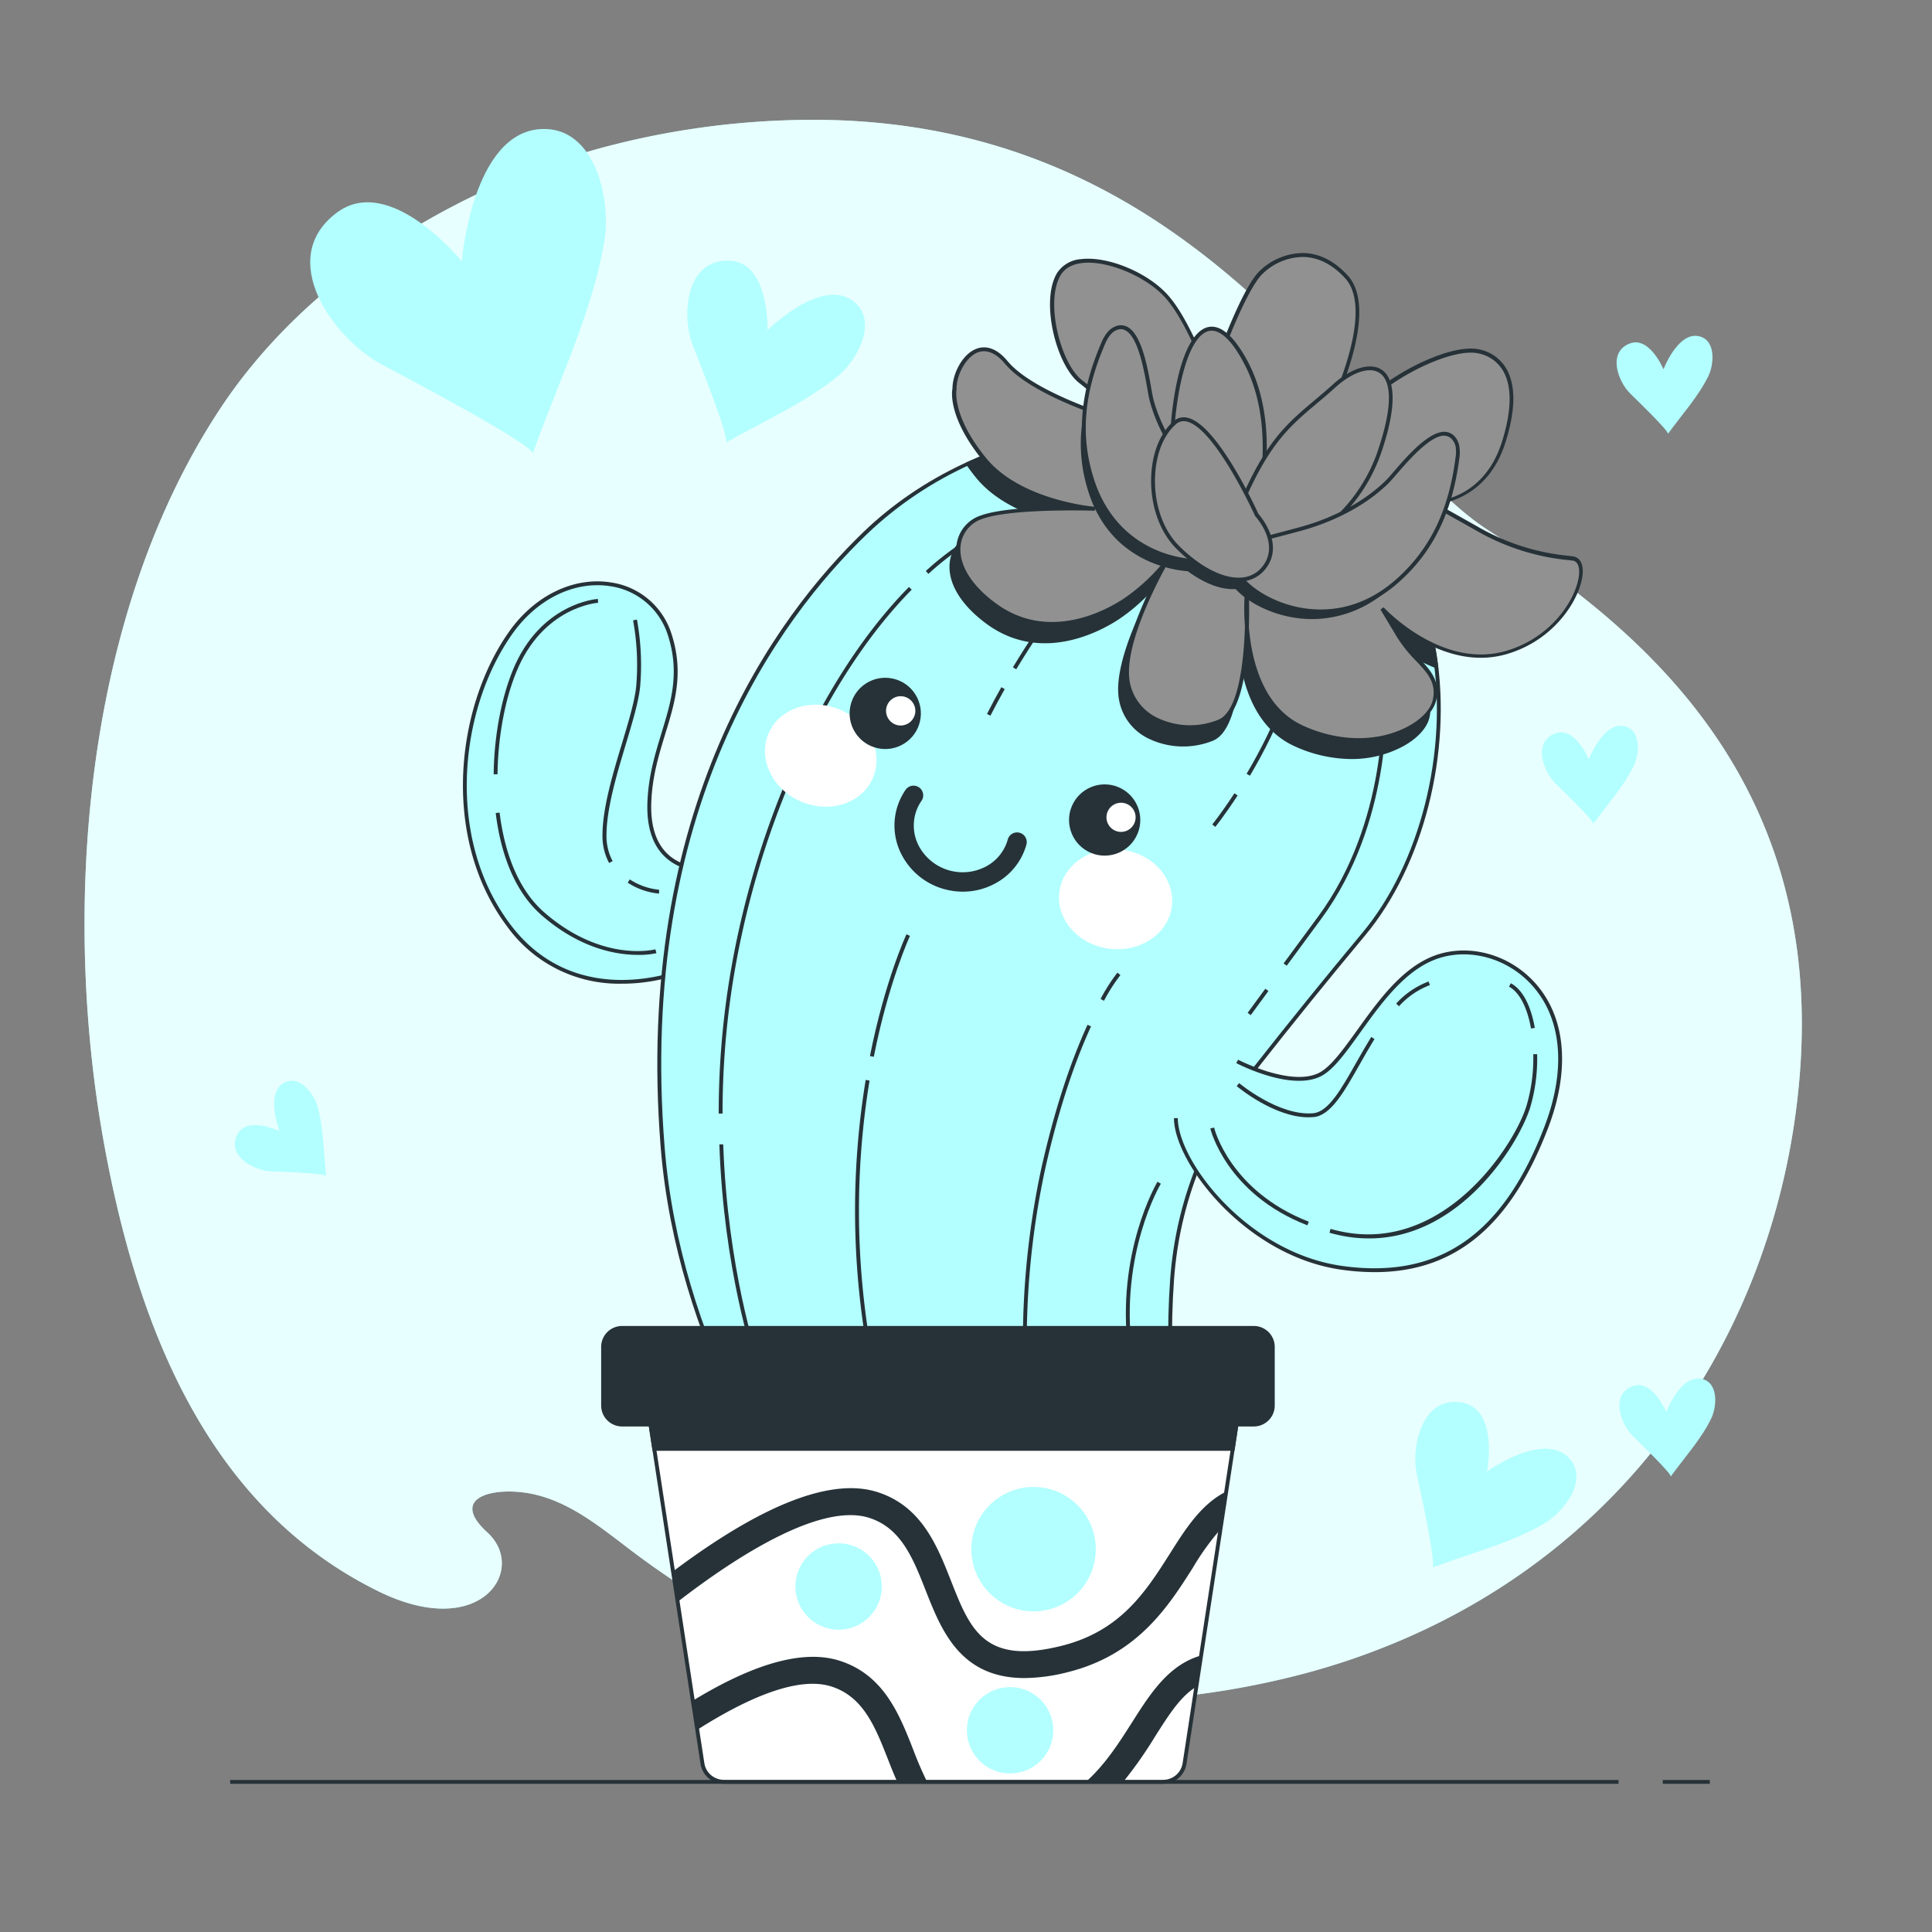
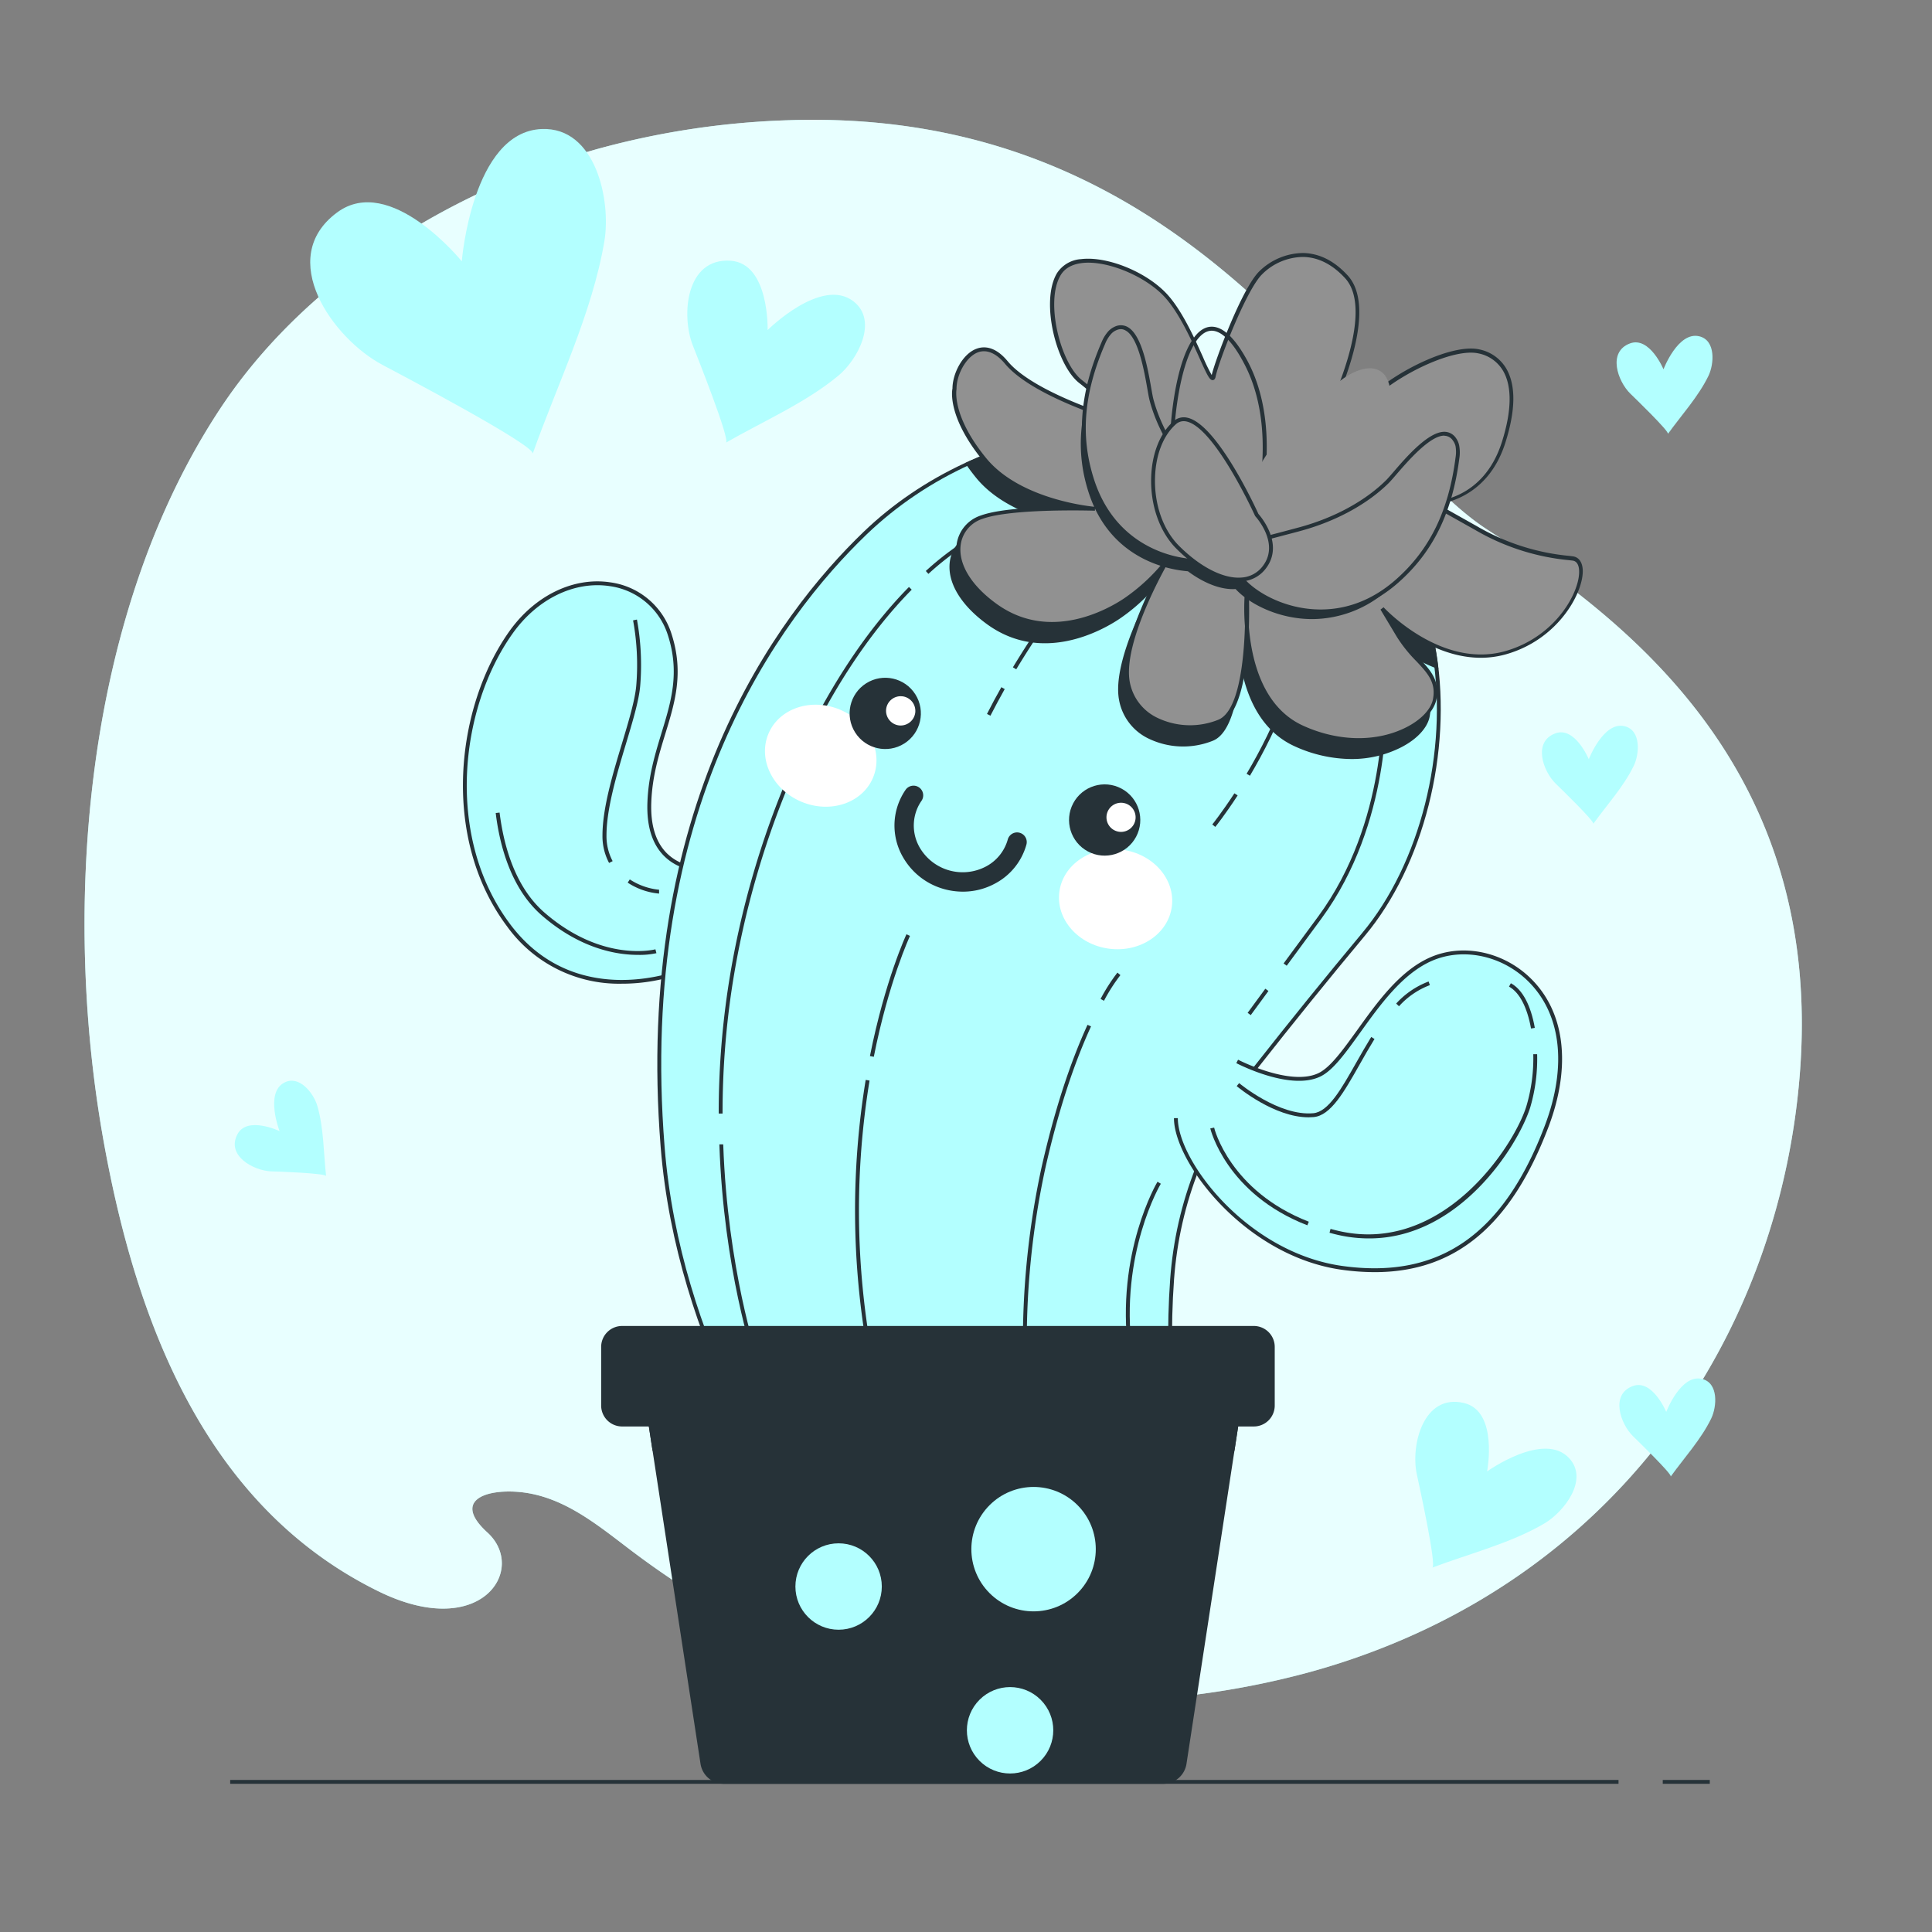
<svg xmlns="http://www.w3.org/2000/svg" viewBox="0 0 500 500">
  <rect x="0" y="0" width="500" height="500" fill="#808080" stroke="none" />
  <g id="freepik--background-simple--inject-363">
    <path d="M53.62,111.07c1.56-2.56,3.17-5.07,4.86-7.52,22.52-32.62,60-54.95,96.41-65.07a210.91,210.91,0,0,1,48.69-7.35C310.84,27.29,350.25,114.51,384.81,137s87.59,60.9,80.93,141.59c-5.05,61.35-40.44,120-105.07,146.71a184.6,184.6,0,0,1-22.43,7.63,216,216,0,0,1-47.37,7.18c-48.87,2.15-88.55-9.47-127.36-38.72-9-6.8-18-14.47-29.7-15.31-8.51-.61-16.58,2.41-7.68,10.52,10.45,9.53-1.61,28.28-28.15,15.25C53.66,390.1,35.42,343.16,26.83,295.42,16.29,236.84,21.4,164,53.62,111.07Z" style="fill:#B3FFFF" />
    <path d="M53.62,111.07c1.56-2.56,3.17-5.07,4.86-7.52,22.52-32.62,60-54.95,96.41-65.07a210.91,210.91,0,0,1,48.69-7.35C310.84,27.29,350.25,114.51,384.81,137s87.59,60.9,80.93,141.59c-5.05,61.35-40.44,120-105.07,146.71a184.6,184.6,0,0,1-22.43,7.63,216,216,0,0,1-47.37,7.18c-48.87,2.15-88.55-9.47-127.36-38.72-9-6.8-18-14.47-29.7-15.31-8.51-.61-16.58,2.41-7.68,10.52,10.45,9.53-1.61,28.28-28.15,15.25C53.66,390.1,35.42,343.16,26.83,295.42,16.29,236.84,21.4,164,53.62,111.07Z" style="fill:#fff;opacity:0.7" />
  </g>
  <g id="freepik--Floor--inject-363">
    <rect x="430.32" y="460.65" width="12.17" height="1" style="fill:#263238" />
    <rect x="59.57" y="460.65" width="359.3" height="1" style="fill:#263238" />
  </g>
  <g id="freepik--Hearts--inject-363">
    <path d="M119.51,67.63S101,44.74,87.22,55c-16,11.85-1,32.66,11.74,39.42,3.54,1.88,39.66,20.87,38.9,23,6.26-17.69,15.4-36.35,18.54-54.92,1.8-10.66-2.23-29.7-16.23-29.11C122.17,34.14,119.51,67.63,119.51,67.63Z" style="fill:#B3FFFF" />
    <path d="M198.66,85.42s.48-17.23-9.55-17.94c-11.64-.82-12.89,14.15-9.78,22,.86,2.18,9.72,24.4,8.55,25.07,9.53-5.49,20.7-10.33,29.17-17.4,4.86-4.06,10.32-14.08,3.86-19.14C212.6,71.52,198.66,85.42,198.66,85.42Z" style="fill:#B3FFFF" />
    <path d="M72.35,292.73s-8.39-4-10.91.83c-2.92,5.56,4.19,9.41,8.74,9.59,1.27,0,14.13.49,14.21,1.21-.64-5.89-.6-12.45-2.26-18.15-.95-3.28-4.71-8.13-8.6-6C68.52,282.85,72.35,292.73,72.35,292.73Z" style="fill:#B3FFFF" />
    <path d="M411.18,196.49s-3.57-8.57-8.65-6.7c-5.9,2.17-3.2,9.8.07,13,.9.88,10.16,9.83,9.74,10.41,3.46-4.8,7.88-9.64,10.47-15,1.49-3.07,1.95-9.19-2.34-10.25C415,186.58,411.18,196.49,411.18,196.49Z" style="fill:#B3FFFF" />
    <path d="M431.22,365.4s-3.57-8.57-8.65-6.69c-5.9,2.17-3.2,9.79.07,13,.9.88,10.16,9.83,9.74,10.42,3.46-4.81,7.88-9.65,10.47-15,1.49-3.07,1.95-9.2-2.34-10.26C435,355.49,431.22,365.4,431.22,365.4Z" style="fill:#B3FFFF" />
    <path d="M430.51,95.57s-3.58-8.57-8.66-6.7c-5.89,2.18-3.2,9.8.07,13,.91.88,10.17,9.83,9.74,10.42,3.47-4.81,7.88-9.65,10.48-15,1.48-3.06,1.95-9.19-2.34-10.25C434.28,85.66,430.51,95.57,430.51,95.57Z" style="fill:#B3FFFF" />
    <path d="M384.86,380.8s3-15.58-6-17.71C368.4,360.61,365,374,366.69,381.64c.46,2.11,5.19,23.61,4,24.05,9.47-3.58,20.34-6.3,29.08-11.47,5-3,11.47-11.25,6.35-16.82C399.58,370.25,384.86,380.8,384.86,380.8Z" style="fill:#B3FFFF" />
  </g>
  <g id="freepik--Cactus--inject-363">
    <path d="M180.38,224.77s-12.92,0-12.33-17,10.57-27,5.29-43.47-28.2-18.8-41.12-.59S114,216,131.63,239.45s45.23,11.75,45.23,11.75" style="fill:#B3FFFF" />
    <path d="M160.89,254.58a35.66,35.66,0,0,1-29.66-14.83c-17.24-23-13.24-56.87.58-76.36,6.6-9.29,16.64-14.15,26.21-12.67a19.32,19.32,0,0,1,15.79,13.4c3.22,10,.86,17.67-1.63,25.79-1.67,5.45-3.4,11.08-3.63,17.84-.2,5.7,1.11,10.05,3.89,12.93a12.13,12.13,0,0,0,7.94,3.59v1a12.94,12.94,0,0,1-8.65-3.88c-3-3.09-4.39-7.68-4.18-13.67.24-6.9,2-12.6,3.67-18.1,2.45-8,4.76-15.5,1.64-25.2a18.38,18.38,0,0,0-15-12.72C148.68,150.28,139,155,132.63,164c-13.62,19.19-17.57,52.56-.6,75.18,17.18,22.91,44.36,11.71,44.63,11.59l.4.92A46.12,46.12,0,0,1,160.89,254.58Z" style="fill:#263238" />
    <path d="M170.57,231.26a17.65,17.65,0,0,1-8.12-2.83l.54-.84a16.84,16.84,0,0,0,7.58,2.67Z" style="fill:#263238" />
    <path d="M157.63,223.33a14.71,14.71,0,0,1-1.71-7.13c0-7.06,2.69-16,5.07-23.87,1.71-5.69,3.33-11.07,3.67-14.87a64,64,0,0,0-.82-16.91l1-.21a65.32,65.32,0,0,1,.84,17.21c-.35,3.91-2,9.33-3.72,15.07-2.35,7.81-5,16.67-5,23.58a13.78,13.78,0,0,0,1.59,6.66Z" style="fill:#263238" />
    <path d="M165.05,247.12c-5.43,0-14.81-1.54-24.76-10.15-8.11-7-11-18.31-12-26.56l1-.12c1,8.07,3.8,19.12,11.66,25.92,15,13,28.53,9.51,28.67,9.47l.26,1A20.17,20.17,0,0,1,165.05,247.12Z" style="fill:#263238" />
-     <path d="M128.76,200.39h-1c.1-9.59,1.89-19.36,4.9-26.81C139.77,156,154.58,155,154.73,155l.06,1c-.14,0-14.34,1-21.2,18C130.62,181.28,128.86,190.92,128.76,200.39Z" style="fill:#263238" />
    <path d="M211.2,396.52h96.89c-3-15-6.63-39.58-4.75-65.38,1.46-19.95,8.86-38.57,21.76-55,7.28-9.27,16.82-21.17,27.8-34.33,25.29-30.32,29.78-93-9.69-117.58C305.82,101,254.22,108.88,223.9,138s-58.64,81.37-52.42,158.87C175.51,347.07,203,388.74,211.2,396.52Z" style="fill:#B3FFFF" />
    <path d="M308.7,397H211l-.14-.14c-7.6-7.19-35.77-48.74-39.88-100-7-87.86,29.91-137.5,52.58-159.27,15-14.41,35.35-23.88,57.28-26.66,22.5-2.86,44.75,1.71,62.63,12.85,19.28,12,26,31.32,28.29,45.41,4.08,25.47-3.34,54.77-18.48,72.91-9.34,11.19-18.68,22.74-27.78,34.32-12.93,16.44-20.21,34.84-21.66,54.71-1.84,25.31,1.56,49.45,4.74,65.24Zm-97.3-1h96.08c-3.16-15.86-6.46-39.81-4.64-64.92,1.46-20.06,8.82-38.65,21.87-55.25,9.11-11.59,18.46-23.14,27.8-34.34,15-17.93,22.3-46.91,18.26-72.11-2.23-13.88-8.87-32.91-27.83-44.72-36.12-22.51-87.14-16.62-118.69,13.68C201.71,160,165,209.38,172,296.83,176,347.45,203.66,388.51,211.4,396Z" style="fill:#263238" />
    <path d="M240.27,148.52l-.67-.75a75.94,75.94,0,0,1,17.3-11.91l.44.9A74.83,74.83,0,0,0,240.27,148.52Z" style="fill:#263238" />
    <path d="M187,288.19h-1a217.91,217.91,0,0,1,2.36-32.12c6.16-41.19,24.12-81.1,46.88-104.16l.71.7c-22.61,22.92-40.47,62.62-46.61,103.61A217.24,217.24,0,0,0,187,288.19Z" style="fill:#263238" />
    <path d="M195.06,351.6c-.07-.23-7.78-23-8.89-55.44l1,0c1.12,32.26,8.77,54.93,8.85,55.15Z" style="fill:#263238" />
    <path d="M256.32,185.22l-.89-.45c1.16-2.29,2.41-4.62,3.72-6.93l.87.49C258.72,180.63,257.47,183,256.32,185.22Z" style="fill:#263238" />
    <path d="M263,173.22l-.86-.52A241.41,241.41,0,0,1,280.87,146l.77.64A239.59,239.59,0,0,0,263,173.22Z" style="fill:#263238" />
    <path d="M224.59,350.27a208.86,208.86,0,0,1-.55-70.79l1,.17a207.89,207.89,0,0,0,.54,70.45Z" style="fill:#263238" />
    <path d="M226.14,273.5l-1-.19c3.89-19.6,9.4-31.41,9.45-31.52l.91.42C235.46,242.33,230,254,226.14,273.5Z" style="fill:#263238" />
    <path d="M285.71,259l-.88-.48a47.41,47.41,0,0,1,4.36-6.81l.77.65A45.6,45.6,0,0,0,285.71,259Z" style="fill:#263238" />
    <path d="M264.94,356.88a213.58,213.58,0,0,1,4.59-54.66c3.22-14.3,7.22-26.75,11.92-37l.91.41c-4.67,10.18-8.65,22.56-11.85,36.8a212.37,212.37,0,0,0-4.57,54.37Z" style="fill:#263238" />
    <path d="M323.48,200.76l-.86-.51c7-11.78,15.21-29.54,14.72-47.28l1,0C338.84,170.92,330.53,188.87,323.48,200.76Z" style="fill:#263238" />
    <path d="M314.51,214l-.77-.63s2.46-3.06,5.72-8.06l.84.55C317,210.92,314.54,214,314.51,214Z" style="fill:#263238" />
    <rect x="321.7" y="258.77" width="7.74" height="1" transform="translate(-76.06 368.4) rotate(-53.73)" style="fill:#263238" />
    <path d="M333,249.93l-.81-.59,9-12.21c18-24.53,16.56-55.13,16.54-55.44l1-.05c0,.31,1.47,31.25-16.74,56.08Z" style="fill:#263238" />
    <path d="M292,349.83c-3.31-25.67,7.45-43.83,7.56-44l.86.52c-.11.17-10.69,18.05-7.42,43.36Z" style="fill:#263238" />
    <ellipse cx="288.73" cy="232.72" rx="12.92" ry="14.68" transform="translate(20.79 489.11) rotate(-82.61)" style="fill:#fff" />
    <ellipse cx="212.4" cy="195.58" rx="12.92" ry="14.68" transform="translate(-50.35 315.27) rotate(-67.13)" style="fill:#fff" />
    <path d="M249.19,230.76a18.27,18.27,0,0,1-4.84-.66,17.64,17.64,0,0,1-10.5-8,16.32,16.32,0,0,1-1.77-12.81,16.5,16.5,0,0,1,2.28-4.88,2.5,2.5,0,0,1,4.12,2.85,11,11,0,0,0-1.58,3.37,11.36,11.36,0,0,0,1.24,8.92,12.88,12.88,0,0,0,17,4.71,11.35,11.35,0,0,0,5.67-7,2.5,2.5,0,0,1,4.82,1.34,16.32,16.32,0,0,1-8.12,10.06A17.37,17.37,0,0,1,249.19,230.76Z" style="fill:#263238" />
    <circle cx="229.11" cy="184.61" r="9.22" transform="translate(-63.21 151.06) rotate(-32.31)" style="fill:#263238" />
    <path d="M237.35,184.52a4.29,4.29,0,1,1-3.7-4.8A4.28,4.28,0,0,1,237.35,184.52Z" style="fill:#fff" />
    <path d="M233.1,188.76c-.2,0-.41,0-.62,0a4.79,4.79,0,1,1,5.37-4.14h0A4.8,4.8,0,0,1,233.1,188.76Zm0-8.58a3.79,3.79,0,0,0-3.76,3.3,3.81,3.81,0,0,0,3.27,4.25,3.81,3.81,0,0,0,4.25-3.27h0a3.81,3.81,0,0,0-3.27-4.25Z" style="fill:#263238" />
    <circle cx="285.88" cy="212.2" r="9.22" transform="translate(-35.74 364.9) rotate(-61.98)" style="fill:#263238" />
    <path d="M294.13,212.1a4.29,4.29,0,1,1-3.7-4.8A4.29,4.29,0,0,1,294.13,212.1Z" style="fill:#fff" />
    <path d="M289.88,216.34a4.4,4.4,0,0,1-.62,0,4.79,4.79,0,0,1-2.31-8.54,4.78,4.78,0,0,1,6.72.87,4.79,4.79,0,0,1-3.79,7.71Zm0-8.58a3.77,3.77,0,1,0,.49,0A4,4,0,0,0,289.87,207.76Z" style="fill:#263238" />
    <path d="M371.7,172.44C369.31,153,360.46,135,343.21,124.25c-27.89-17.37-63.67-17.37-92.64-4.17.71,1,1.51,2.1,2.42,3.22,9.3,11.44,28.6,12.87,28.6,12.87s-21.45-.72-29.31,2.14-9.3,13.59,3.57,22.88,27.17,2.86,33.61-1.43a49.32,49.32,0,0,0,10.05-9.17l.17,0c-2.28,4.07-11.39,21.17-9.51,30.57,2.15,10.73,15,13.59,23.6,10,5.46-2.28,6.86-15.27,7.16-24.41.7,8.64,3.63,21,14.28,25.84,17.16,7.87,32.89,0,34.32-7.15s-5-9.29-9.29-16.44L356,161.91A45.11,45.11,0,0,0,371.7,172.44Z" style="fill:#263238" />
    <path d="M349.83,196.44A35.88,35.88,0,0,1,335,193.11c-8.71-4-12.4-12.74-13.88-20.86-.7,8.68-2.57,17.51-7.17,19.43a20.61,20.61,0,0,1-17-.68,13.79,13.79,0,0,1-7.31-9.69c-1.59-7.94,4.33-20.95,7.87-27.78a47.5,47.5,0,0,1-7.82,6.65c-4.4,2.94-19.89,11.73-34.17,1.42-6.91-5-10.44-10.93-9.7-16.3a9.2,9.2,0,0,1,6.25-7.46c5.14-1.87,15.78-2.23,22.79-2.26-6.56-1.45-16.43-4.75-22.3-12-.87-1.07-1.69-2.16-2.44-3.25l-.34-.49.54-.25c30.77-14,66.45-12.41,93.11,4.21,15.89,9.9,26.09,27.14,28.73,48.55l.1.82-.77-.29a44.86,44.86,0,0,1-13.27-8.12l2.41,4a35.47,35.47,0,0,0,4.83,6c2.95,3.15,5.5,5.87,4.52,10.75-.57,2.89-3.33,5.84-7.37,7.9A28.16,28.16,0,0,1,349.83,196.44Zm-28.4-29.67c.72,9,3.74,20.73,14,25.43,9.1,4.17,19.11,4.32,26.78.41,3.77-1.92,6.33-4.62,6.84-7.21.88-4.37-1.39-6.8-4.27-9.87a36.16,36.16,0,0,1-5-6.22l-4.29-7.15.8-.59a45.25,45.25,0,0,0,14.78,10.1c-2.76-20.72-12.73-37.39-28.16-47-26.23-16.34-61.27-18-91.62-4.4.65.91,1.34,1.81,2.06,2.7,9.05,11.15,28.06,12.67,28.25,12.69l-.06,1c-.21,0-21.44-.68-29.12,2.11a8.21,8.21,0,0,0-5.6,6.66c-.69,5,2.69,10.58,9.29,15.35,13.76,9.93,28.77,1.4,33-1.44a48.82,48.82,0,0,0,9.94-9.08l.21-.25,1.09.31-.31.55c-1.9,3.41-11.32,20.9-9.45,30.23a12.88,12.88,0,0,0,6.8,9,19.58,19.58,0,0,0,16.11.64c4-1.65,6.41-10.17,6.86-24Z" style="fill:#263238" />
    <path d="M247,100.65s-1.58,6.8,7.71,18.24,28.6,12.87,28.6,12.87-21.45-.71-29.31,2.15-9.3,13.58,3.57,22.88,27.17,2.86,33.61-1.43a48.85,48.85,0,0,0,10.72-10s-12.15,20.73-10,31.46,15,13.58,23.6,10,7.15-33.61,7.15-33.61-2.86,27.17,14.3,35,32.89,0,34.32-7.15-5-9.3-9.3-16.45l-4.29-7.15s15,16.45,32.18,11.44,22.87-23.59,17.16-24.31-13.59-1.43-25-7.86l-11.44-6.44s13.59,0,18.59-15.73,0-22.16-6.43-23.59-20,5-27.17,11.44-11.93,5-11.93,5S357.05,81,348.47,71.67s-17.93-5.25-22.22-1S314.81,93.87,314.1,97.44,308.38,83.14,301.23,76s-22.88-12.15-27.17-5,0,23.59,5.72,27.88a57,57,0,0,1,10,10s-22.17-6.43-29.32-15S247,94.93,247,100.65Z" style="fill:#919191" />
    <path d="M351.59,192a35.72,35.72,0,0,1-14.82-3.33c-8.78-4-12.41-13-13.86-21-.66,8.38-2.49,17.62-7.19,19.58a20.63,20.63,0,0,1-17-.68,13.79,13.79,0,0,1-7.32-9.7c-1.6-8,4.44-21.15,7.87-27.77a47.54,47.54,0,0,1-7.81,6.64c-4.41,2.94-19.91,11.73-34.18,1.42-6.91-5-10.44-10.93-9.7-16.29a9.17,9.17,0,0,1,6.25-7.46c5.14-1.87,15.78-2.24,22.79-2.26-6.56-1.46-16.43-4.75-22.29-12-9-11.07-8-17.86-7.83-18.61,0-3.82,2.6-9,6.29-10.31,1.86-.67,4.77-.65,8,3.26,5.88,7.06,22.38,12.74,27.52,14.38a56,56,0,0,0-8.9-8.66c-6-4.51-10.26-21.19-5.85-28.54a8.05,8.05,0,0,1,6.23-3.61c6.49-.79,16.23,3,21.72,8.52,4.11,4.11,7.53,11.72,9.79,16.76a47.66,47.66,0,0,0,2.29,4.72c.92-3.94,7.8-22.32,12.24-26.77a16.43,16.43,0,0,1,11.41-4.81c4.18.08,8.05,2,11.53,5.79,8.08,8.76-2.44,31.56-4.45,35.7,1.46.12,5.45-.1,10.84-5,7.29-6.56,20.94-13,27.61-11.56a10.52,10.52,0,0,1,7.07,5c2.5,4.34,2.41,10.79-.26,19.18-4,12.63-13.6,15.34-17.44,15.92l10.06,5.66a58.14,58.14,0,0,0,24,7.7l.84.11c1.47.18,2.4,1.38,2.56,3.29.44,5.55-5.92,18-19.64,22-13,3.8-24.89-4.61-30-9.06l2.42,4a34.7,34.7,0,0,0,4.83,6.05c2.95,3.15,5.5,5.87,4.53,10.75-.58,2.89-3.34,5.84-7.37,7.9A28.2,28.2,0,0,1,351.59,192ZM323.21,162.3c.7,8.54,3.58,20.73,14,25.49,9.1,4.17,19.11,4.33,26.78.41,3.77-1.92,6.33-4.61,6.85-7.2.87-4.38-1.4-6.8-4.28-9.87a36.55,36.55,0,0,1-5-6.22l-4.29-7.15.8-.6c.15.17,15,16.16,31.67,11.3,13.21-3.85,19.34-15.69,18.92-21-.08-1-.44-2.23-1.69-2.38l-.83-.1a59.23,59.23,0,0,1-24.37-7.83l-13.1-7.36h1.9c.54,0,13.28-.2,18.11-15.38,2.55-8,2.67-14.35.35-18.38a9.51,9.51,0,0,0-6.41-4.57c-6.28-1.4-19.76,5-26.73,11.32-7.28,6.55-12.2,5.14-12.41,5.07l-.57-.17.27-.53c.14-.26,13.16-26.24,4.91-35.18-3.28-3.55-6.92-5.4-10.81-5.47a15.19,15.19,0,0,0-10.68,4.52c-4.14,4.13-11.26,22.66-12,26.48-.11.53-.35.83-.71.87-.81.09-1.43-1.18-3.42-5.6-2.23-5-5.61-12.48-9.59-16.46-5.21-5.22-14.78-9-20.89-8.23-2.59.32-4.44,1.37-5.49,3.13-4.12,6.85,0,23,5.59,27.22a59,59,0,0,1,10.11,10.11l.9,1.2-1.44-.42c-.91-.26-22.39-6.57-29.56-15.17-2.29-2.74-4.67-3.76-6.92-3-3.22,1.16-5.63,5.93-5.63,9.41v.11c0,.07-1.38,6.75,7.61,17.82s28.06,12.67,28.25,12.68l-.05,1c-.22,0-21.45-.68-29.13,2.12a8.18,8.18,0,0,0-5.59,6.65c-.7,5,2.69,10.59,9.29,15.35,13.75,9.93,28.76,1.41,33-1.44a48.67,48.67,0,0,0,10.6-9.89l.83.55c-.12.21-12,20.69-9.95,31.11a12.84,12.84,0,0,0,6.81,9,19.52,19.52,0,0,0,16.1.64c5.27-2.19,6.59-15.19,6.87-24.24a55.3,55.3,0,0,1,0-9l1,0C323.2,153.62,323.36,157.39,323.21,162.3Z" style="fill:#263238" />
    <path d="M373.92,119.26a4.25,4.25,0,0,0-.71-1.58c-4.17-5.59-14.28,7.93-16.87,10.41-5.8,5.56-14,9.43-21.77,11.51-3,.81-5.59,1.44-7.8,2a14.91,14.91,0,0,0-3.18-5.44s-13.36-28.77-20.65-22.46a12.61,12.61,0,0,0-2.33,2.69,39.49,39.49,0,0,1-3.44-8.45c-.92-3.42-2.5-20.07-9-17.34a4.39,4.39,0,0,0-1.44,1,9,9,0,0,0-1.61,2.55c-4.85,10.91-6.66,21.68-2.82,33.34,4.64,14.07,16.25,19.19,25.32,19.84,4.34,3.23,8.75,4.92,12.38,4.57,5.64,6.39,23.45,13.64,38.88.38,9.43-8.1,13.54-18.26,15.1-30A8.39,8.39,0,0,0,373.92,119.26Z" style="fill:#263238" />
    <path d="M339.62,160.22c-8.76,0-16.34-3.95-19.85-7.78-3.6.25-8-1.37-12.35-4.6-4.76-.37-19.93-2.92-25.61-20.17-3.53-10.71-2.63-21.42,2.83-33.7a9.24,9.24,0,0,1,1.72-2.7,4.86,4.86,0,0,1,1.6-1.11,3.63,3.63,0,0,1,3.25.09c3.55,1.93,5,10,5.91,14.88.21,1.19.38,2.14.54,2.7a38.12,38.12,0,0,0,3,7.62,12.69,12.69,0,0,1,1.94-2.11,4,4,0,0,1,3.59-.92c7.44,1.59,17.05,21.86,17.81,23.48A15.52,15.52,0,0,1,327.1,141l2-.52c1.6-.4,3.36-.85,5.29-1.37,8.65-2.31,16.3-6.35,21.56-11.39.42-.41,1.07-1.14,1.88-2.06,3.28-3.69,8.73-9.83,12.78-9.83h.17a3.57,3.57,0,0,1,2.78,1.54,4.75,4.75,0,0,1,.79,1.77,8.67,8.67,0,0,1,.06,3.17c-1.76,13.27-6.62,22.92-15.28,30.36A29.54,29.54,0,0,1,339.62,160.22Zm-19.44-8.83.17.2c5.62,6.36,23.14,13.26,38.18.33,8.46-7.27,13.21-16.72,14.94-29.73a7.91,7.91,0,0,0,0-2.82h0a3.67,3.67,0,0,0-.62-1.39,2.6,2.6,0,0,0-2-1.14c-3.63-.19-9.16,6.13-12.15,9.5-.83.93-1.49,1.67-1.94,2.11-5.37,5.15-13.18,9.28-22,11.64-1.94.52-3.7,1-5.3,1.37l-2.5.64-.47.12-.13-.46a14.65,14.65,0,0,0-3.07-5.23l-.09-.14c-.1-.21-10.05-21.47-17.15-23a3,3,0,0,0-2.73.7,12.66,12.66,0,0,0-2.23,2.6l-.46.7-.4-.74a39.61,39.61,0,0,1-3.48-8.56c-.16-.6-.34-1.57-.56-2.78-.79-4.36-2.26-12.48-5.4-14.18a2.62,2.62,0,0,0-2.38,0,4,4,0,0,0-1.28.89,8.13,8.13,0,0,0-1.51,2.41c-5.36,12-6.25,22.52-2.8,33,5.55,16.84,20.45,19.18,24.88,19.5h.15l.11.09c4.32,3.21,8.59,4.8,12,4.47Z" style="fill:#263238" />
-     <path d="M325.66,130.35s5.43-20.46-3.34-36.75-15.87-7.52-18.38,12.11,3.76,25.06,9.61,31.32S324.83,135.78,325.66,130.35Z" style="fill:#919191" />
    <path d="M318.1,139.9a6.72,6.72,0,0,1-4.91-2.52l-.91-1c-5.52-5.85-11.24-11.91-8.83-30.76,1.6-12.53,5-20.18,9.35-21,3.18-.58,6.53,2.34,10,8.7,8.62,16,3.61,36.23,3.39,37.09-.58,3.73-3.18,8.19-6.54,9.23A5.33,5.33,0,0,1,318.1,139.9Zm-4.52-54.31a3.05,3.05,0,0,0-.6.06c-3.83.71-7,8.23-8.54,20.12-2.35,18.39,3,24,8.57,30l.91,1c1.77,1.91,3.59,2.58,5.39,2,3-.91,5.34-5.09,5.86-8.44v-.06c.05-.2,5.27-20.46-3.3-36.38C319,88.42,316.11,85.59,313.58,85.59Z" style="fill:#263238" />
    <path d="M329.84,143.72s20.05-5,27.56-28-3.34-23.8-12.11-15.87-15,10.86-22.55,27.15S322.32,144.55,329.84,143.72Z" style="fill:#919191" />
-     <path d="M326.73,144.41c-2.62,0-5.19-.52-6.6-2.49-2-2.74-1.27-7.69,2.15-15.12,6.13-13.28,11.33-17.65,17.92-23.2,1.52-1.27,3.09-2.6,4.76-4.11,4.69-4.24,9.63-5.74,12.58-3.83,3.7,2.4,3.82,9.59.34,20.23A43.29,43.29,0,0,1,330,144.2h-.07A27.07,27.07,0,0,1,326.73,144.41Zm27.78-48.59c-2.51,0-5.73,1.56-8.88,4.41-1.68,1.53-3.26,2.85-4.79,4.14-6.49,5.46-11.61,9.77-17.65,22.85-3.22,7-4,11.72-2.25,14.12,1.32,1.83,4,2.41,8.81,1.88a42.27,42.27,0,0,0,27.18-27.64c4.49-13.72,2-17.85.06-19.08A4.44,4.44,0,0,0,354.51,95.82Z" style="fill:#263238" />
    <path d="M287.22,86.06a9.26,9.26,0,0,0-1.67,2.7c-5,11.56-6.87,23-2.9,35.33,7.1,22.13,30.07,23.39,36.75,19.21s2.09-7.1-8.36-18c-5.77-6-10.92-13.84-13-22-.95-3.62-2.58-21.26-9.3-18.37A4.33,4.33,0,0,0,287.22,86.06Z" style="fill:#919191" />
    <path d="M310.78,145.68a30.39,30.39,0,0,1-10.36-1.86c-6.19-2.26-14.38-7.5-18.25-19.58-3.64-11.34-2.71-22.67,2.92-35.68a9.83,9.83,0,0,1,1.76-2.85h0a5.21,5.21,0,0,1,1.65-1.17,3.64,3.64,0,0,1,3.3.07c3.69,2,5.22,10.61,6.13,15.77.22,1.26.4,2.27.55,2.86,1.93,7.36,6.52,15.09,12.92,21.75,1.43,1.49,2.75,2.82,3.94,4,5.14,5.21,8,8.08,7.66,10.73-.16,1.41-1.19,2.63-3.34,4C317.77,144.91,314.56,145.68,310.78,145.68Zm-20.65-60.5a3,3,0,0,0-1.23.28,3.88,3.88,0,0,0-1.32.94h0A8.74,8.74,0,0,0,286,89c-5.53,12.77-6.45,23.88-2.89,35,3.75,11.7,11.66,16.76,17.64,18.95,7.52,2.75,15.08,2.05,18.37,0,1.84-1.15,2.76-2.18,2.88-3.25.25-2.17-2.62-5.08-7.38-9.91q-1.8-1.82-3.95-4c-6.52-6.79-11.2-14.67-13.16-22.19-.17-.64-.35-1.66-.58-3-.82-4.65-2.35-13.3-5.62-15.06A2.43,2.43,0,0,0,290.13,85.18Z" style="fill:#263238" />
    <path d="M377.14,115.34a9.17,9.17,0,0,1,0,3.18c-1.61,12.49-5.85,23.25-15.57,31.84-17.43,15.38-37.81,4.71-41.41-2.3s1.84-7.17,16.37-11.16c8-2.2,16.46-6.3,22.44-12.2,2.67-2.63,13.1-17,17.39-11A4.55,4.55,0,0,1,377.14,115.34Z" style="fill:#919191" />
    <path d="M341.82,158.74a30.52,30.52,0,0,1-5.58-.52c-8.18-1.54-14.6-6.27-16.49-9.93-1.15-2.25-1.41-3.83-.83-5.13,1.08-2.43,5-3.45,12.07-5.29q2.47-.65,5.44-1.45c8.92-2.45,16.81-6.74,22.23-12.08.44-.43,1.11-1.2,1.95-2.17,3.42-4,9.15-10.57,13.33-10.42a3.64,3.64,0,0,1,2.87,1.63,4.92,4.92,0,0,1,.81,1.85,9.67,9.67,0,0,1,.06,3.35c-1.81,14.06-6.82,24.27-15.74,32.15C354.87,157,347.69,158.74,341.82,158.74Zm31.95-46c-3.71,0-9.36,6.54-12.41,10.07-.85,1-1.53,1.77-2,2.24-5.53,5.45-13.58,9.83-22.66,12.32-2,.55-3.81,1-5.46,1.45-6.56,1.71-10.52,2.75-11.41,4.74-.44,1-.18,2.33.81,4.26,1.78,3.45,7.92,7.92,15.79,9.41,6.25,1.17,15.64.87,24.85-7.26,8.73-7.71,13.63-17.73,15.41-31.52a9,9,0,0,0,0-3h0A4,4,0,0,0,376,114a2.66,2.66,0,0,0-2.1-1.22Z" style="fill:#263238" />
    <path d="M325.24,133.28s-13.78-30.49-21.3-23.81-7.51,23.81.84,32.16,18,11.27,22.55,5S325.24,133.28,325.24,133.28Z" style="fill:#919191" />
    <path d="M320.5,150.51c-4.81,0-10.61-3.07-16.07-8.53-4.29-4.29-6.72-11.16-6.51-18.39.18-6.16,2.26-11.44,5.69-14.49a4,4,0,0,1,3.66-1c7.68,1.64,17.64,23.21,18.4,24.89.66.75,6.61,7.74,2.07,13.94a8.43,8.43,0,0,1-6.41,3.54C321.06,150.5,320.78,150.51,320.5,150.51ZM306.33,109a3,3,0,0,0-2.05.83c-3.24,2.88-5.19,7.9-5.36,13.77-.21,7,2.12,13.57,6.21,17.66,5.5,5.5,11.51,8.57,16.13,8.21a7.42,7.42,0,0,0,5.67-3.14c4.29-5.85-2-12.65-2.05-12.72l-.09-.14c-.1-.23-10.4-22.83-17.73-24.39A3.71,3.71,0,0,0,306.33,109Z" style="fill:#263238" />
    <path d="M301,461.15H187.35a5.62,5.62,0,0,1-5.56-4.78L167.1,360.53H321.26l-14.69,95.84A5.62,5.62,0,0,1,301,461.15Z" style="fill:#fff" />
-     <path d="M301,461.65H187.35a6.1,6.1,0,0,1-6.06-5.2L166.52,360H321.84l-.09.57-14.68,95.85A6.1,6.1,0,0,1,301,461.65ZM167.69,361l14.59,95.27a5.1,5.1,0,0,0,5.07,4.35H301a5.1,5.1,0,0,0,5.07-4.35L320.67,361Z" style="fill:#263238" />
+     <path d="M301,461.65H187.35a6.1,6.1,0,0,1-6.06-5.2L166.52,360H321.84l-.09.57-14.68,95.85A6.1,6.1,0,0,1,301,461.65ZM167.69,361a5.1,5.1,0,0,0,5.07,4.35H301a5.1,5.1,0,0,0,5.07-4.35L320.67,361Z" style="fill:#263238" />
    <circle cx="267.49" cy="400.92" r="16.1" transform="translate(-205.15 306.57) rotate(-45)" style="fill:#B3FFFF" />
    <circle cx="217.03" cy="410.59" r="11.18" style="fill:#B3FFFF" />
    <circle cx="261.41" cy="447.8" r="11.18" transform="translate(-240.08 316) rotate(-45)" style="fill:#B3FFFF" />
    <path d="M236.3,452.7c-3.56-9.06-7.61-19.34-19.13-22.94-9.19-2.87-21.9.63-37.87,10.38l1.15,7.53c12.79-8.15,26-13.94,34.63-11.23,8.33,2.6,11.43,10.48,14.71,18.83.75,1.91,1.54,3.91,2.42,5.88h7.73A91.48,91.48,0,0,1,236.3,452.7Z" style="fill:#263238" />
    <path d="M309.61,436.53l1.24-8.09c-8.38,2.36-13.15,9.86-17.83,17.23-3.45,5.43-7,11-12,15.48h9.66a107.1,107.1,0,0,0,8.24-11.73C302.54,443.73,305.53,439,309.61,436.53Z" style="fill:#263238" />
    <path d="M175.38,414.55c16.39-12.68,37.32-25.55,49.48-21.76,8.33,2.61,11.43,10.49,14.71,18.83,4.05,10.28,8.92,22.66,25.58,22.66a46.61,46.61,0,0,0,11.27-1.55c18-4.51,25.94-17,32.29-27a66.27,66.27,0,0,1,7.14-9.94l1.49-9.77c-6.41,3.18-10.51,9.62-14.53,16-6.28,9.88-12.76,20.09-28.08,23.92-20,5-23.64-4.17-28.64-16.89-3.57-9.06-7.62-19.34-19.14-22.94-11.09-3.46-27.31,2.34-48.23,17.24-1.55,1.1-3.07,2.22-4.55,3.33Z" style="fill:#263238" />
    <polygon points="319.05 374.96 321.26 360.53 167.1 360.53 169.31 374.96 319.05 374.96" style="fill:#263238" />
    <path d="M319.48,375.46H168.88L166.52,360H321.84Zm-149.74-1H318.62L320.67,361h-153Z" style="fill:#263238" />
    <rect x="156.05" y="343.66" width="173.35" height="25.01" rx="4.91" style="fill:#263238" />
    <path d="M324.49,369.17H161a5.42,5.42,0,0,1-5.42-5.41V348.57a5.42,5.42,0,0,1,5.42-5.41H324.49a5.42,5.42,0,0,1,5.41,5.41v15.19A5.42,5.42,0,0,1,324.49,369.17ZM161,344.16a4.42,4.42,0,0,0-4.42,4.41v15.19a4.42,4.42,0,0,0,4.42,4.41H324.49a4.42,4.42,0,0,0,4.41-4.41V348.57a4.42,4.42,0,0,0-4.41-4.41Z" style="fill:#263238" />
    <path d="M320.18,274.7s13.51,7.05,21.15,3.52,15.52-24.05,29-30c16.64-7.34,43,8.8,30,43.27-9.16,24.14-24.26,40.57-52.85,36.62-24.13-3.33-43.09-27-43.09-38.75" style="fill:#B3FFFF" />
    <path d="M355.79,329.23a62.18,62.18,0,0,1-8.44-.6c-25.15-3.47-43.53-27.87-43.53-39.25h1c0,11.08,18,34.86,42.66,38.26,25,3.44,41.61-8.09,52.31-36.3,5.91-15.57,4.21-29.31-4.65-37.72-6.8-6.45-16.71-8.42-24.64-4.92-7.58,3.34-13.34,11.37-18.43,18.46-3.84,5.34-7.15,10-10.53,11.52-7.78,3.58-21-3.25-21.59-3.54l.46-.89c.13.07,13.38,6.9,20.71,3.52,3.14-1.45,6.38-6,10.14-11.2,5.16-7.19,11-15.33,18.84-18.79,8.3-3.66,18.64-1.6,25.73,5.12,9.17,8.69,10.95,22.83,4.9,38.79C391.08,317.12,376.68,329.23,355.79,329.23Z" style="fill:#263238" />
    <path d="M396.23,266.18c-1-5.52-3-9.38-5.7-10.84l.48-.88c3,1.61,5.17,5.72,6.2,11.55Z" style="fill:#263238" />
    <path d="M354.37,320.5a36.07,36.07,0,0,1-8.49-1c-.61-.14-1.21-.3-1.8-.46l.26-1c.58.15,1.17.31,1.78.45C373.2,325,391.7,296.83,395,286.37a43.43,43.43,0,0,0,1.81-13.54l1,0A44.54,44.54,0,0,1,396,286.67C392.81,296.64,377.68,320.5,354.37,320.5Z" style="fill:#263238" />
    <path d="M338.34,317.11c-21-8.14-25.08-24.9-25.12-25.07l1-.22c0,.16,4.05,16.42,24.5,24.36Z" style="fill:#263238" />
    <path d="M362.06,260.42l-.73-.7a21.74,21.74,0,0,1,8.39-5.71l.33.94A20.57,20.57,0,0,0,362.06,260.42Z" style="fill:#263238" />
    <path d="M338.66,289.16c-8.89,0-18.2-7.74-18.61-8.08l.64-.77c.1.09,10.34,8.6,19.19,7.79,3.91-.35,7.24-6.24,11.1-13.07,1.24-2.18,2.52-4.44,3.89-6.66l.85.52c-1.36,2.21-2.64,4.46-3.87,6.64-4,7.06-7.44,13.17-11.88,13.57C339.53,289.14,339.09,289.16,338.66,289.16Z" style="fill:#263238" />
  </g>
</svg>